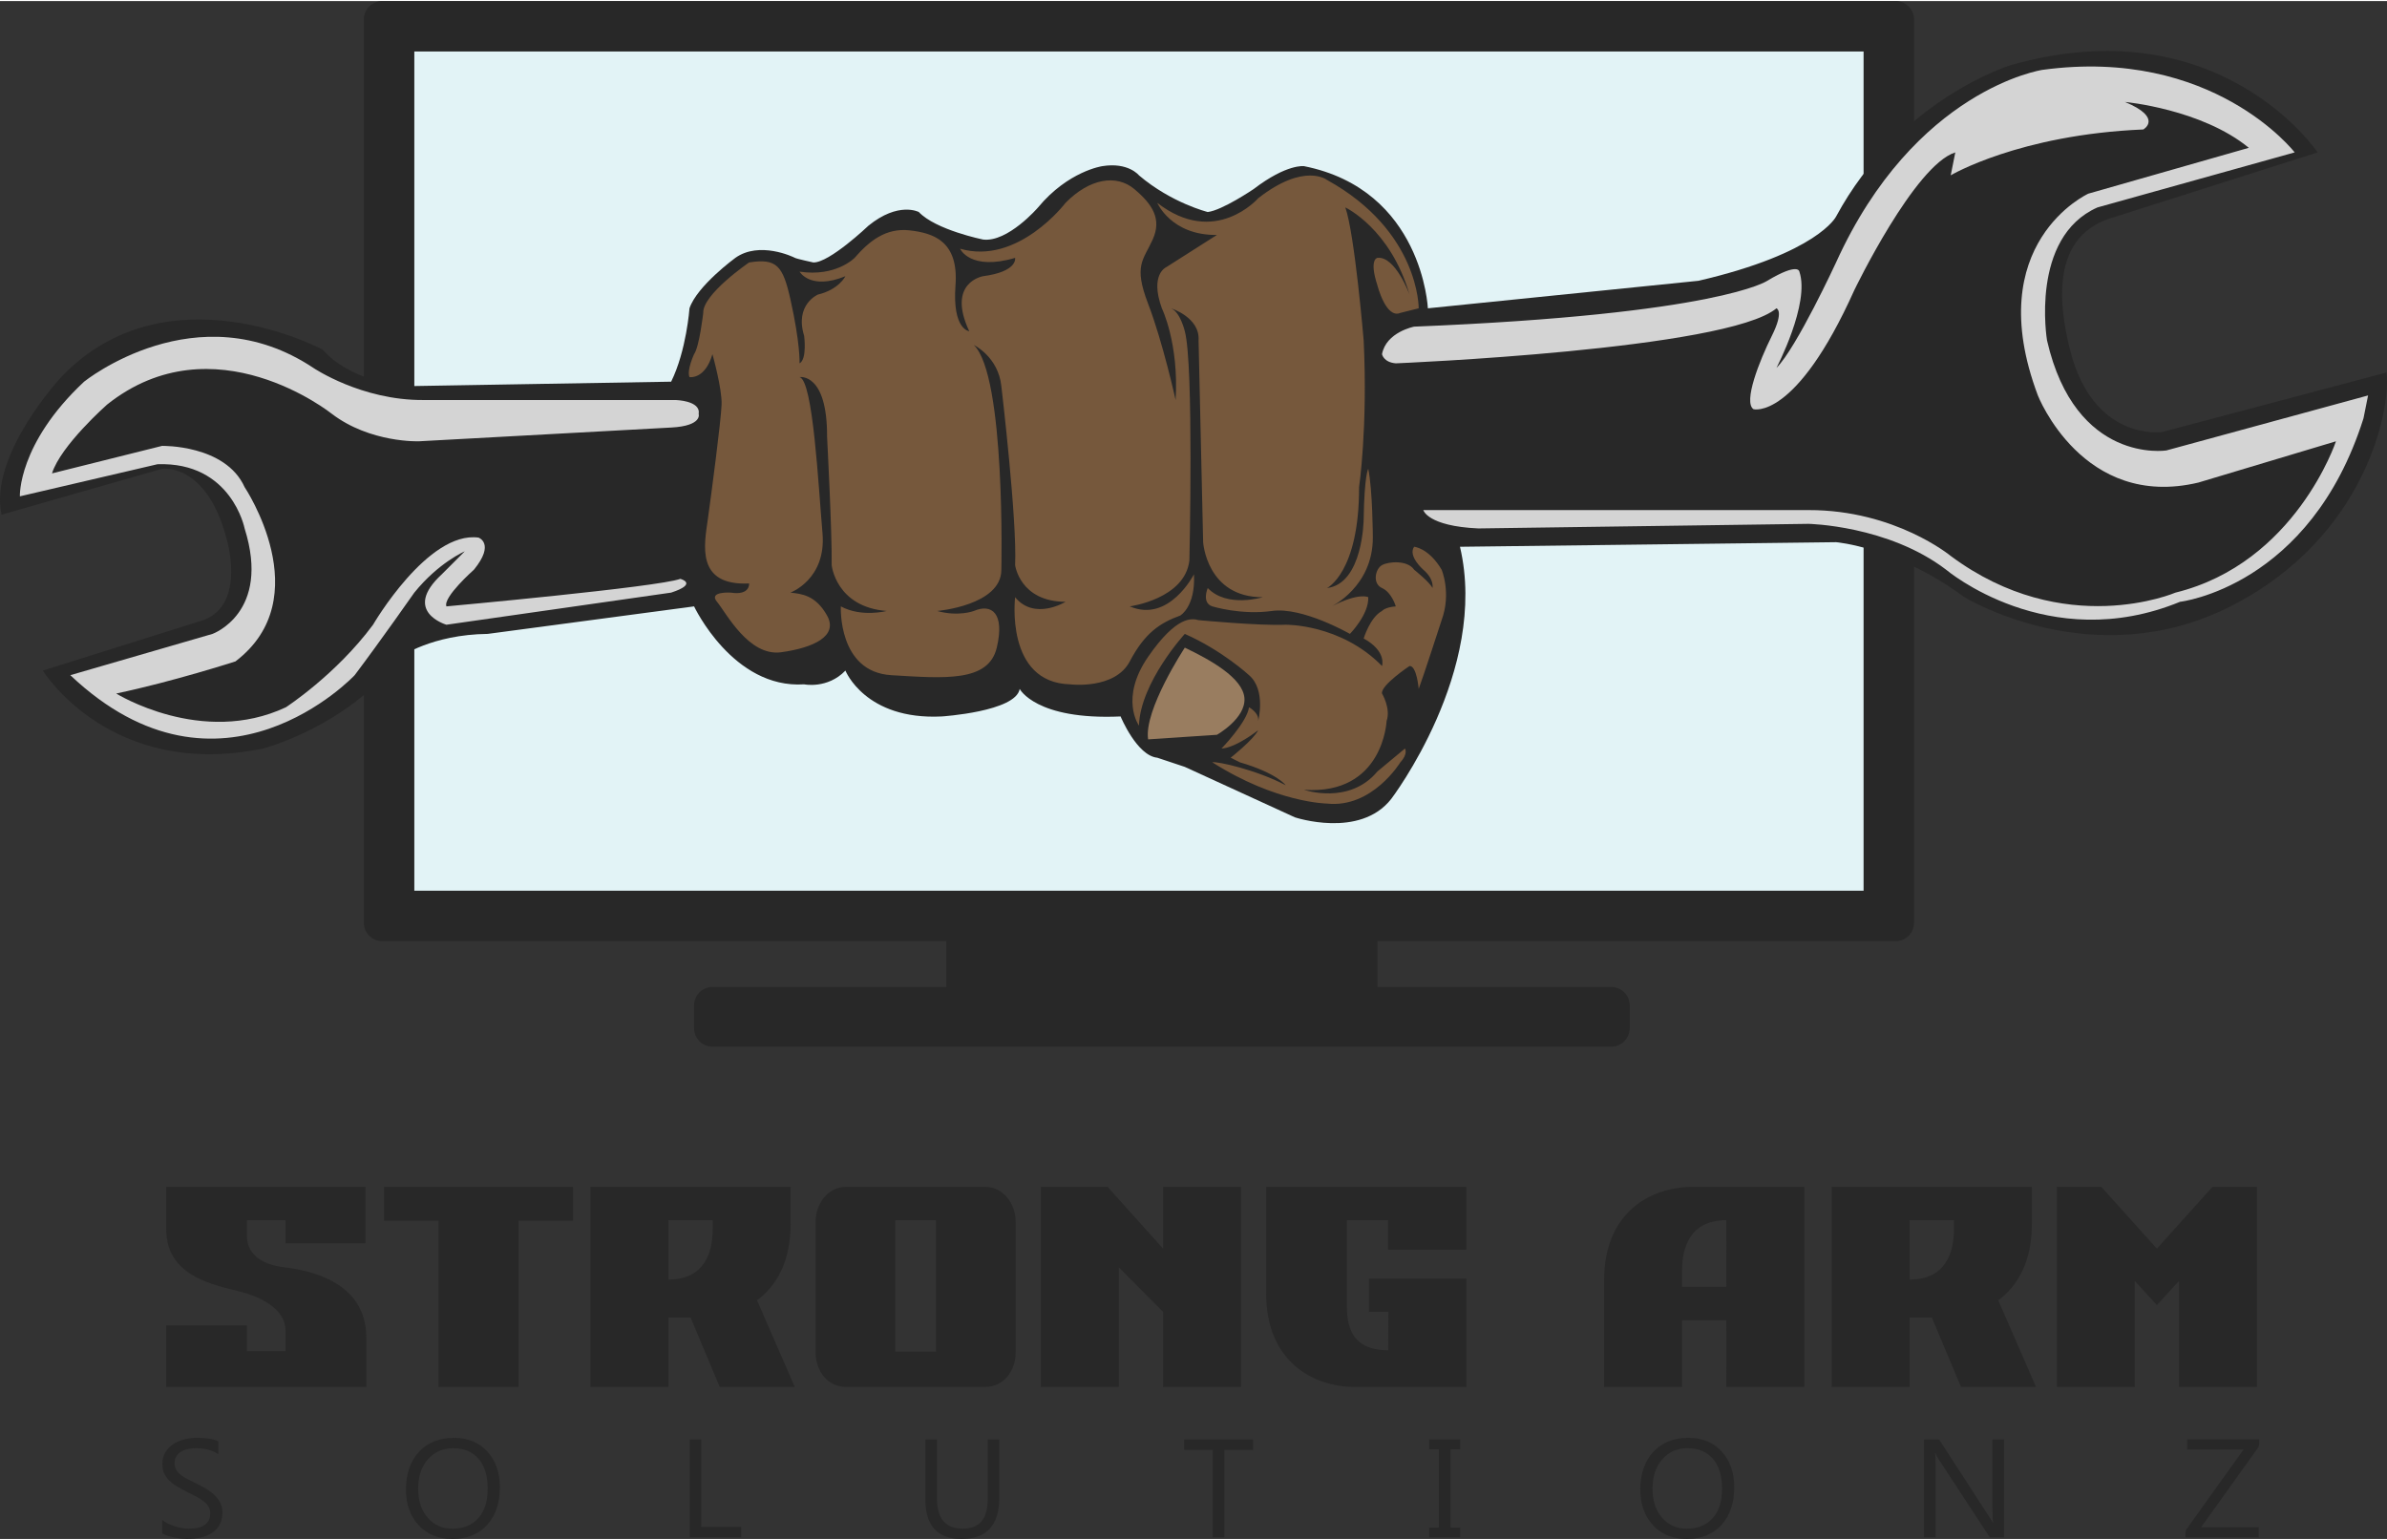
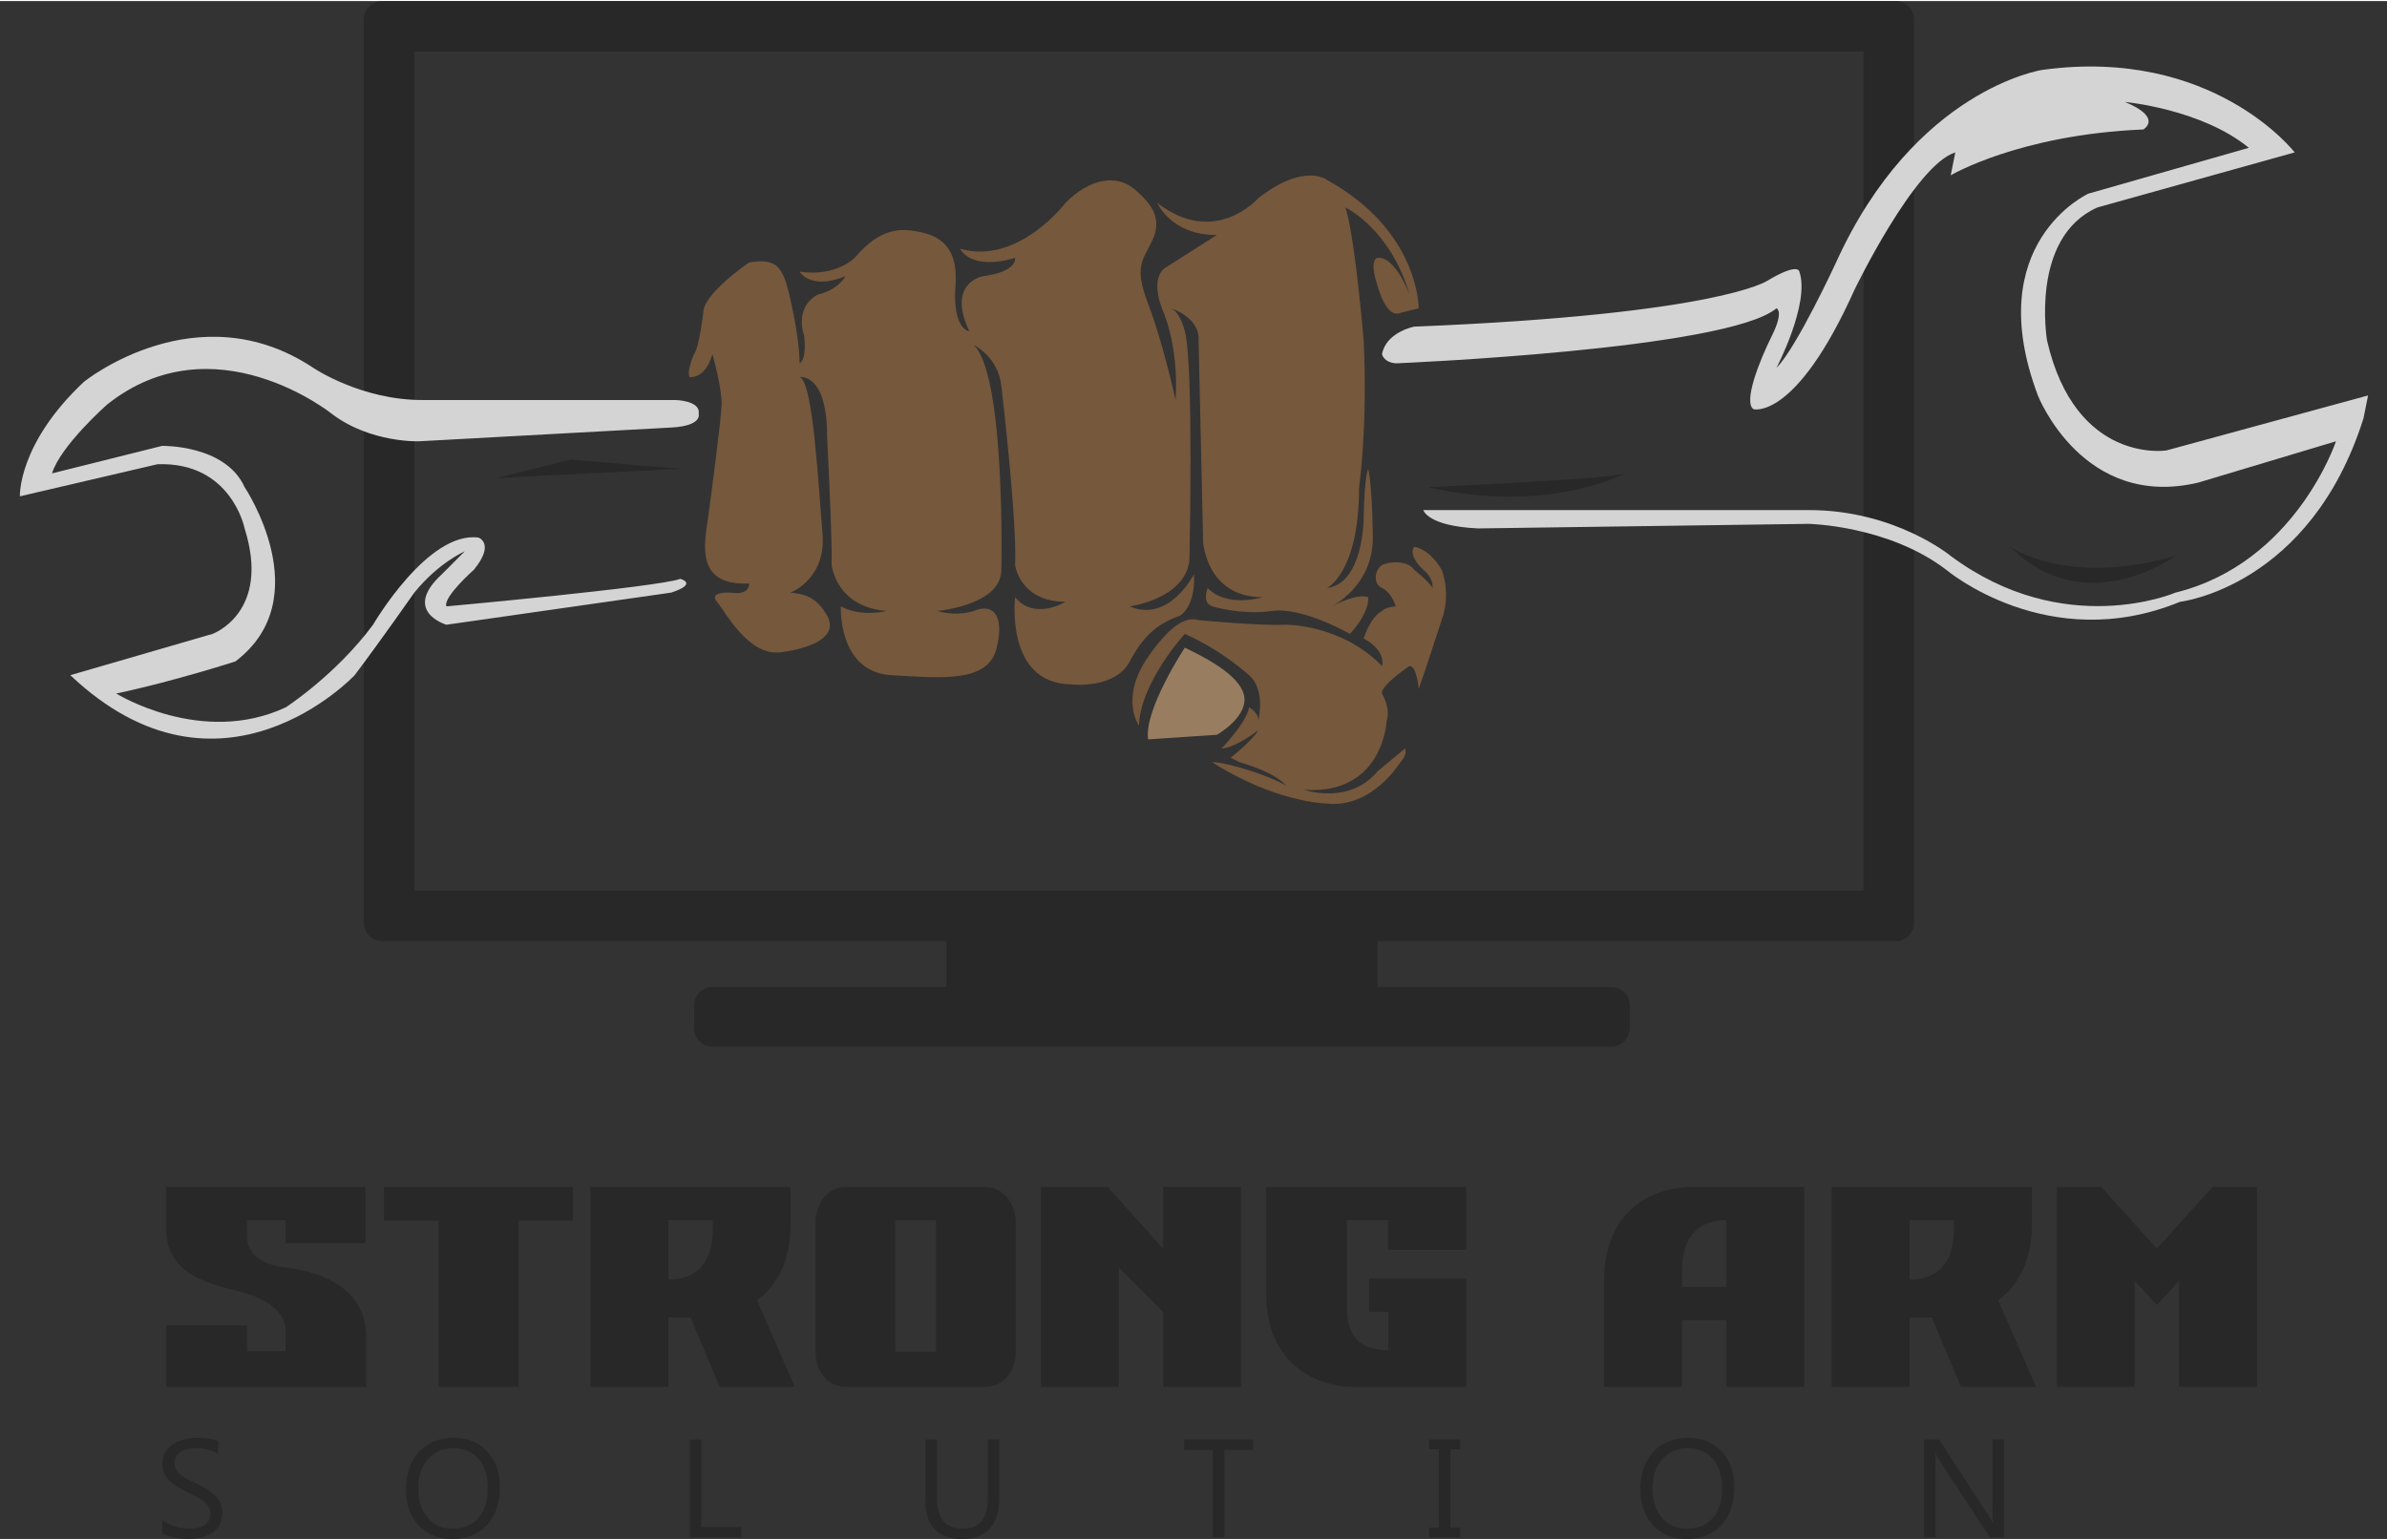
<svg xmlns="http://www.w3.org/2000/svg" xml:space="preserve" width="513px" height="331px" version="1.1" style="shape-rendering:geometricPrecision; text-rendering:geometricPrecision; image-rendering:optimizeQuality; fill-rule:evenodd; clip-rule:evenodd" viewBox="0 0 542.668 349.657">
  <rect x="0" y="0" width="542.668" height="349.657" fill="#333333" stroke="none" />
  <defs>
    <style type="text/css">
   
    .str0 {stroke:#282828;stroke-width:1.017;stroke-miterlimit:2.613}
    .fil1 {fill:none;fill-rule:nonzero}
    .fil3 {fill:#282828}
    .fil4 {fill:#76583C}
    .fil6 {fill:#997D60}
    .fil5 {fill:#D4D4D4}
    .fil2 {fill:#E2F3F6}
    .fil0 {fill:#282828;fill-rule:nonzero}
   
  </style>
  </defs>
  <g id="Layer_x0020_1">
    <g id="_1985560434576">
-       <path class="fil0" d="M513.105 328.054c0,0.191 -0.07,0.396 -0.21,0.616l-13.48 18.824 13.585 0 0 1.276 -15.641 0 0 -0.556c0,-0.11 0.02,-0.21 0.055,-0.295 0.035,-0.085 0.075,-0.165 0.125,-0.245l13.51 -18.869 -13.3 0 0 -1.276 15.356 0 0 0.525z" />
-       <path id="_1" class="fil1 str0" d="M513.105 328.054c0,0.191 -0.07,0.396 -0.21,0.616l-13.48 18.824 13.585 0 0 1.276 -15.641 0 0 -0.556c0,-0.11 0.02,-0.21 0.055,-0.295 0.035,-0.085 0.075,-0.165 0.125,-0.245l13.51 -18.869 -13.3 0 0 -1.276 15.356 0 0 0.525z" />
-       <polygon class="fil2" points="90.678,5.52 429.925,5.52 429.925,208.31 90.678,208.31 " />
      <path class="fil0" d="M179.74 278.118l0 -8.524 -45.496 0 0 45.492 17.714 0 0 -15.794 5.036 0 6.633 15.794 17.059 0 -8.582 -19.69c4.512,-3.33 7.636,-8.925 7.636,-17.278zm-17.716 1.131l0 0c0,5.379 -1.932,11.419 -10.053,11.419l-0.013 -0.623 0 -12.869 10.066 0 0 2.073zm-111.936 62.215l0 0c0.319,0.641 0.48,1.374 0.48,2.203 0,1.097 -0.22,2.022 -0.655,2.786 -0.435,0.757 -1.024,1.377 -1.761,1.853 -0.74,0.473 -1.593,0.819 -2.559,1.031 -0.966,0.213 -1.984,0.319 -3.056,0.319 -0.356,0 -0.798,-0.031 -1.322,-0.089 -0.525,-0.055 -1.062,-0.137 -1.607,-0.246 -0.545,-0.11 -1.062,-0.243 -1.552,-0.405 -0.487,-0.158 -0.877,-0.335 -1.172,-0.534l0 -3.074c0.356,0.312 0.785,0.593 1.285,0.84 0.497,0.25 1.021,0.459 1.572,0.63 0.552,0.168 1.107,0.302 1.662,0.394 0.559,0.093 1.072,0.141 1.545,0.141 1.624,0 2.84,-0.298 3.642,-0.891 0.805,-0.596 1.206,-1.453 1.206,-2.57 0,-0.599 -0.133,-1.123 -0.401,-1.569 -0.267,-0.445 -0.637,-0.85 -1.11,-1.216 -0.473,-0.366 -1.031,-0.72 -1.675,-1.055 -0.648,-0.336 -1.343,-0.692 -2.09,-1.062 -0.785,-0.394 -1.522,-0.792 -2.203,-1.196 -0.682,-0.401 -1.275,-0.846 -1.778,-1.333 -0.504,-0.486 -0.901,-1.038 -1.192,-1.654 -0.288,-0.614 -0.432,-1.337 -0.432,-2.162 0,-1.014 0.226,-1.898 0.678,-2.648 0.452,-0.747 1.045,-1.368 1.778,-1.854 0.737,-0.486 1.573,-0.846 2.512,-1.086 0.942,-0.236 1.898,-0.356 2.874,-0.356 2.227,0 3.848,0.264 4.865,0.791l0 2.933c-1.332,-0.912 -3.042,-1.368 -5.132,-1.368 -0.579,0 -1.154,0.062 -1.734,0.179 -0.575,0.119 -1.089,0.315 -1.541,0.582 -0.452,0.271 -0.819,0.617 -1.104,1.042 -0.281,0.424 -0.424,0.942 -0.424,1.552 0,0.568 0.109,1.059 0.325,1.473 0.212,0.415 0.531,0.791 0.952,1.134 0.418,0.339 0.929,0.672 1.532,0.991 0.606,0.322 1.302,0.674 2.09,1.055 0.808,0.394 1.572,0.808 2.299,1.24 0.723,0.435 1.36,0.918 1.905,1.446 0.545,0.527 0.976,1.11 1.299,1.754l-0.001 -0.001zm109.342 5.462l0 0 9.069 0 0 2.357 -11.714 0 0 -22.249 2.645 0 0 19.892zm-72.127 -77.332l0 0 42.968 0 0 7.688 -12.386 0 0 37.804 -18.196 0 0 -37.804 -12.386 0 0 -7.688zm-4.019 34.309l0 0 0 11.183 -45.492 0 0 -13.992 18.34 0 0 5.835 8.788 0 0 -4.571c0,-4.087 -3.694,-6.804 -8.593,-8.445 -5.174,-1.73 -18.535,-2.738 -18.535,-14.661l0 -9.658 45.307 0 0 12.845 -18.179 0 0 -5.263 -8.788 0 0 3.536c0,4.676 4.173,6.647 8.294,7.143 5.225,0.631 18.858,2.916 18.858,16.048zm19.968 22.757l0 0c-3.382,0 -6.054,1.066 -8.018,3.196 -1.963,2.131 -2.943,4.985 -2.943,8.566 0,3.33 0.963,6.033 2.888,8.113 1.929,2.08 4.492,3.121 7.692,3.121 3.279,0 5.89,-1.055 7.846,-3.165 1.949,-2.111 2.926,-4.982 2.926,-8.61 0,-3.344 -0.952,-6.047 -2.857,-8.117 -1.906,-2.069 -4.417,-3.104 -7.534,-3.104zm5.478 18.262l0 0c-1.429,1.593 -3.378,2.391 -5.859,2.391 -2.319,0 -4.2,-0.836 -5.643,-2.508 -1.442,-1.668 -2.165,-3.875 -2.165,-6.616 0,-2.741 0.74,-4.954 2.22,-6.64 1.48,-1.689 3.406,-2.532 5.78,-2.532 2.432,0 4.344,0.802 5.729,2.406 1.387,1.606 2.079,3.875 2.079,6.811 0,2.867 -0.713,5.094 -2.141,6.688zm115.191 -75.328l0 0 -31.507 0c-4.108,0 -6.996,3.704 -6.996,8.038l0 29.554c0,4.169 2.634,7.9 6.996,7.9l31.507 0c4.358,0 6.993,-3.731 6.993,-7.9l0 -29.554c0,-4.334 -2.885,-8.038 -6.993,-8.038zm-11.132 37.468l0 0 -9.244 0 0 -29.886 9.244 0 0 29.886zm11.749 19.972l0 0 2.645 0 0 13.249c0,6.249 -2.861,9.374 -8.583,9.374 -5.478,0 -8.219,-3.005 -8.219,-9.018l0 -13.605 2.645 0 0 13.437c0,4.56 1.953,6.842 5.859,6.842 3.769,0 5.653,-2.203 5.653,-6.609l0 -13.67 0 0zm228.431 0l0 0 2.646 0 0 22.249 -3.245 0 -11.622 -17.734c-0.294,-0.445 -0.534,-0.911 -0.722,-1.398l-0.096 0c0.085,0.476 0.126,1.494 0.126,3.056l0 16.076 -2.645 0 0 -22.25 3.434 0 11.306 17.456c0.473,0.723 0.774,1.22 0.911,1.487l0.066 0c-0.106,-0.64 -0.158,-1.733 -0.158,-3.271l0 -15.672 -0.001 0.001zm-88.275 -36.266l0 0 0 24.318 17.714 0 0 -15.164 10.062 0 0.004 15.164 17.717 0 0 -45.492 -25.172 0c-10.17,0 -20.325,6.095 -20.325,21.174zm27.766 -13.592l0 0 0.007 15.164 -10.059 0 0 -3.748c0,-5.379 1.936,-11.416 10.052,-11.416l0 0zm-128.035 37.91l0 0 0 -17.062 -10.077 -10.134 0 27.196 -17.709 0 0 -45.492 15.167 0 12.619 14.047 0 -14.047 17.71 0 0 45.492 -17.71 0zm248.68 -45.492l0 0 0 45.492 -17.709 0 0 -24.116 -5.037 5.519 -5.04 -5.519 0 24.116 -17.709 0 0 -45.492 10.11 0 12.639 14.054 12.636 -14.054 10.11 0zm-51.173 8.524l0 0 0 -8.524 -45.496 0 0 45.492 17.714 0 0 -15.794 5.036 0 6.63 15.794 17.062 0 -8.583 -19.69c4.513,-3.33 7.637,-8.925 7.637,-17.278zm-17.716 1.131l0 0c0,5.379 -1.933,11.419 -10.053,11.419l-0.013 -0.623 0 -12.869 10.066 0 0 2.073zm-175.012 47.785l0 0 15.668 0 0 2.357 -6.516 0 0 19.892 -2.648 0 0 -19.892 -6.503 0 0 -2.357 -0.001 0zm55.706 0l0 0 7.055 0 0 2.233 -2.203 0 0 17.782 2.203 0 0 2.234 -7.055 0 0 -2.234 2.207 0 0 -17.782 -2.207 0 0 -2.233zm58.968 -0.374l0 0c-3.382,0 -6.054,1.066 -8.014,3.196 -1.963,2.131 -2.947,4.985 -2.947,8.566 0,3.33 0.963,6.033 2.888,8.113 1.929,2.08 4.492,3.121 7.696,3.121 3.275,0 5.889,-1.055 7.839,-3.165 1.956,-2.111 2.929,-4.982 2.929,-8.61 0,-3.344 -0.952,-6.047 -2.857,-8.117 -1.905,-2.069 -4.416,-3.104 -7.534,-3.104l0 0zm5.482 18.262l0 0c-1.429,1.593 -3.382,2.391 -5.859,2.391 -2.323,0 -4.204,-0.836 -5.646,-2.508 -1.446,-1.668 -2.166,-3.875 -2.166,-6.616 0,-2.741 0.74,-4.954 2.22,-6.64 1.481,-1.689 3.406,-2.532 5.78,-2.532 2.436,0 4.345,0.802 5.732,2.406 1.384,1.606 2.077,3.875 2.077,6.811 0,2.867 -0.713,5.094 -2.138,6.688zm-101.497 -75.328l0 0 45.496 0 0 6.164 0 8.133 -17.795 0 0 -6.715 -9.36 0 0 18.289c0,3.827 -0.285,11.286 9.401,11.286l0.027 -8.723 -4.389 0 0 -7.582 22.116 0 0 5.348 0 19.293 -25.309 0c-9.874,0 -20.187,-6.095 -20.187,-21.174l0 -24.319 0 0z" />
      <path class="fil0" d="M370.498 233.541l0 -5.212c0,-2.306 -1.87,-4.173 -4.173,-4.173l-53.177 0 0 -10.426 117.822 0c2.302,0 4.173,-1.867 4.173,-4.169l0 -205.391c0,-2.303 -1.87,-4.17 -4.173,-4.17l-344.079 0c-2.302,0 -4.169,1.867 -4.169,4.17l0 205.391c0,2.302 1.867,4.169 4.169,4.169l128.248 0 0 10.426 -53.174 0c-2.306,0 -4.173,1.867 -4.173,4.173l0 5.212c0,2.302 1.867,4.169 4.173,4.169l57.344 0 89.669 0 57.347 0c2.302,0 4.173,-1.867 4.173,-4.169zm-151.189 -31.278l0 0 -125.116 0 0 -190.792 329.48 0 0 190.792 -114.694 0 -89.67 0z" />
-       <path class="fil3" d="M152.581 86.535l-61.52 1.044c0,0 -11.542,-1.284 -17.723,-8.342 0,0 -35.371,-18.971 -59.43,6.256 0,0 -16.494,17.717 -13.558,31.277l36.496 -10.425c0,0 9.991,-1.515 14.595,15.64 0,0 4.711,15.103 -5.211,18.765l-36.495 11.471c0,0 15.321,24.874 50.049,17.72 0,0 19.324,-4.94 31.277,-20.851 0,0 7.075,-5.067 19.814,-5.211l46.918 -6.256c0,0 8.839,18.789 25.024,17.723 0,0 5.307,1.107 9.384,-3.125 0,0 4.485,11.296 21.897,10.426 0,0 16.846,-1.09 17.723,-6.256 0,0 3.646,7.126 22.939,6.256 0,0 3.686,8.918 8.342,9.381l6.256 2.086 25.025 11.468c0,0 14.767,4.92 21.893,-4.17 0,0 22.28,-29.188 15.64,-57.343l85.5 -1.042c0,0 13.694,1.083 29.194,12.509 0,0 29.208,17.929 60.476,2.086 31.267,-15.842 36.55,-45.66 35.45,-53.17l-51.091 13.553c0,0 -15.603,2.162 -20.855,-18.768 -5.249,-20.93 1.939,-27.968 10.429,-30.236l45.876 -14.595c0,0 -22.321,-33.378 -69.859,-19.811 0,0 -25.258,7.743 -39.62,34.406 0,0 -4.121,8.295 -31.281,14.595l-61.516 6.256c0,0 -1.186,-26.943 -28.153,-32.318 0,0 -3.896,-0.579 -11.467,5.214 0,0 -7.151,4.844 -10.426,5.211 0,0 -8.243,-2.042 -15.641,-8.342 0,0 -2.415,-3.046 -8.342,-2.083 0,0 -7.733,1.106 -14.595,9.384 0,0 -6.87,7.993 -12.513,7.297 0,0 -10.751,-2.182 -14.599,-6.256 0,0 -4.611,-2.46 -11.467,3.128 0,0 -8.87,8.453 -12.512,8.34 0,0 -3.748,-0.809 -4.173,-1.042 -0.425,-0.233 -8.082,-3.888 -13.554,0 0,0 -8.723,6.369 -10.426,11.467 0,0 -0.682,9.604 -4.169,16.682l-0.001 0.001z" />
      <path class="fil4" d="M256.846 150.134c-3.419,6.483 -13.554,5.212 -13.554,5.212 -14.862,-0.398 -12.512,-19.807 -12.512,-19.807 4.413,5.39 11.467,1.042 11.467,1.042 -10.418,-0.038 -11.467,-8.343 -11.467,-8.343 0.473,-10.343 -3.128,-40.658 -3.128,-40.658 -0.685,-6.708 -6.256,-9.384 -6.256,-9.384 7.264,6.976 6.256,51.087 6.256,51.087 0.017,8.134 -14.595,9.381 -14.595,9.381 4.827,1.347 8.339,0 8.339,0 4.029,-1.747 7.082,0.487 5.214,8.343 -1.87,7.856 -11.775,6.993 -23.983,6.256 -12.203,-0.737 -11.467,-15.641 -11.467,-15.641 4.735,2.553 10.426,1.042 10.426,1.042 -11.564,-0.905 -12.512,-10.426 -12.512,-10.426 0.119,-7.112 -1.042,-29.191 -1.042,-29.191 0.058,-14.646 -6.256,-13.553 -6.256,-13.553 3.087,0.771 4.286,24.908 5.211,35.447 0.929,10.542 -7.297,13.554 -7.297,13.554 2.549,0.27 5.749,0.575 8.342,5.214 2.59,4.636 -3.015,7.315 -10.429,8.339 -7.411,1.025 -12.557,-9.038 -14.596,-11.467 -2.038,-2.429 3.128,-2.086 3.128,-2.086 4.465,0.692 4.17,-2.084 4.17,-2.084 -12.18,0.573 -10.183,-8.873 -9.384,-14.599 0.802,-5.721 2.998,-22.4 3.128,-26.062 0.13,-3.663 -2.083,-11.471 -2.083,-11.471 -1.676,5.828 -5.215,5.214 -5.215,5.214 -0.671,-1.538 1.042,-5.214 1.042,-5.214 1.209,-1.689 2.086,-9.381 2.086,-9.381 -0.164,-4.252 10.426,-11.471 10.426,-11.471 6.325,-1.021 7.692,0.829 9.384,8.343 2.275,10.086 2.087,14.595 2.087,14.595 1.747,-0.949 1.041,-6.256 1.041,-6.256 -2.203,-7.106 3.128,-9.381 3.128,-9.381 4.766,-1.124 6.256,-4.173 6.256,-4.173 -8,3.261 -10.425,-1.042 -10.425,-1.042 8.28,1.258 12.512,-3.128 12.512,-3.128 3.306,-3.793 7.068,-6.87 12.512,-6.256 5.441,0.617 11.176,2.46 10.426,12.512 -0.754,10.053 3.128,10.426 3.128,10.426 -5.215,-11.128 3.128,-12.512 3.128,-12.512 8,-1.062 7.297,-4.17 7.297,-4.17 -10.254,3.029 -12.512,-2.083 -12.512,-2.083 13.167,3.823 23.98,-10.426 23.98,-10.426 5.444,-5.547 11.566,-6.561 15.643,-3.128 4.074,3.43 6.298,6.75 4.17,11.467 -2.131,4.718 -4.403,5.849 -1.045,14.596 3.361,8.747 6.256,21.893 6.256,21.893 0.778,-12.876 -3.128,-20.852 -3.128,-20.852 -2.83,-7.791 1.045,-9.381 1.045,-9.381l11.467 -7.297c-10.398,0.12 -13.553,-7.298 -13.553,-7.298 13.132,10.21 22.938,-1.045 22.938,-1.045 10.515,-8.219 15.64,-4.169 15.64,-4.169 21.061,11.625 20.852,29.19 20.852,29.19l-4.17 1.045c-3.279,1.415 -5.214,-6.256 -5.214,-6.256 -1.967,-6.016 0,-6.256 0,-6.256 4.081,-0.456 7.301,8.343 7.301,8.343 -4.375,-15.041 -14.599,-19.811 -14.599,-19.811 2.124,5.934 4.173,30.236 4.173,30.236 0.949,19.855 -1.044,33.361 -1.044,33.361 0.03,19.45 -7.298,22.938 -7.298,22.938 8.219,-0.983 8.342,-15.641 8.342,-15.641 0.155,-10.124 1.042,-11.467 1.042,-11.467 1,4.78 1.042,15.641 1.042,15.641 0.01,11.165 -9.384,15.636 -9.384,15.636 6.358,-3.244 8.342,-2.083 8.342,-2.083 0.189,3.906 -4.17,8.34 -4.17,8.34 0,0 -10.751,-6.202 -17.727,-5.215 -6.975,0.99 -13.553,-1.042 -13.553,-1.042 -2.501,-0.822 -1.042,-4.169 -1.042,-4.169 4.385,4.594 12.509,2.086 12.509,2.086 -12.769,0.031 -13.554,-12.512 -13.554,-12.512l-1.041 -45.873c0.356,-5.255 -6.256,-7.301 -6.256,-7.301 2.12,0.867 3.128,5.214 3.128,5.214 2.072,7.589 1.041,52.129 1.041,52.129 -1.035,8.761 -13.554,10.426 -13.554,10.426 8.926,3.855 14.599,-7.298 14.599,-7.298 0.364,7.421 -3.128,9.385 -3.128,9.385 -4.611,1.682 -8.051,3.94 -11.471,10.425l0 0.001zm70.901 -20.851l0 0c-2.94,-4.961 -6.256,-5.215 -6.256,-5.215 -1.477,2.111 2.086,5.215 2.086,5.215 2.577,2.203 2.083,4.169 2.083,4.169 -0.534,-1.264 -4.169,-4.169 -4.169,-4.169 -1.477,-2.207 -5.767,-1.888 -7.298,-1.045 -1.531,0.846 -2.247,4.197 0,5.214 2.247,1.018 3.128,4.17 3.128,4.17 -2.477,0.192 -3.128,1.041 -3.128,1.041 -2.717,1.429 -4.17,6.257 -4.17,6.257 5.307,2.922 4.17,6.256 4.17,6.256 -9.388,-9.59 -21.897,-9.381 -21.897,-9.381 -6.033,0.267 -19.81,-1.045 -19.81,-1.045 -1.453,-0.391 -4.93,-1.134 -11.471,8.339 -6.537,9.477 -2.083,15.641 -2.083,15.641 0.332,-9.85 10.426,-20.852 10.426,-20.852 8.565,3.786 14.599,9.384 14.599,9.384 3.916,3.355 2.083,10.426 2.083,10.426 0.288,-1.843 -2.083,-3.128 -2.083,-3.128 -0.466,3.413 -6.26,9.381 -6.26,9.381 3.286,-0.158 8.343,-4.17 8.343,-4.17 0,0 0.027,-0.054 0.068,-0.14 -0.024,0.048 -0.041,0.089 -0.068,0.14 -1.045,2.148 -6.257,6.256 -6.257,6.256l2.087 1.045c8.5,2.491 10.426,5.212 10.426,5.212 -6.702,-3.529 -15.73,-5.499 -16.682,-5.212 14.537,9.254 26.066,9.381 26.066,9.381 10.306,1.114 16.682,-9.381 16.682,-9.381 1.836,-1.987 1.045,-3.131 1.045,-3.131l-6.26 5.214c-6.427,7.723 -16.682,4.17 -16.682,4.17 18.053,1.223 18.769,-15.637 18.769,-15.637 1.007,-2.84 -1.042,-6.256 -1.042,-6.256 -0.353,-1.85 6.256,-6.256 6.256,-6.256 1.652,-0.076 2.084,5.214 2.084,5.214 0.904,-2.343 5.214,-15.64 5.214,-15.64 2.258,-6.171 0,-11.468 0,-11.468l0.001 0.001z" />
      <path class="fil5" d="M152.581 96.96l-57.347 3.128c0,0 -11.053,0.412 -19.81,-6.256 0,0 -26.769,-21.451 -51.091,-2.083 0,0 -10.542,9.312 -12.512,15.637l25.025 -6.253c0,0 14.4,-0.315 18.768,9.381 0,0 16.898,25.175 -2.086,39.62 0,0 -14.253,4.605 -27.111,7.298 0,0 19.46,12.104 38.578,3.128 0,0 11.402,-7.397 19.814,-18.765 0,0 12.447,-21.383 23.979,-19.81 0,0 3.834,1.329 -1.042,7.297 0,0 -7.081,6.26 -6.256,8.339 0,0 48.158,-4.381 53.174,-6.256 0,0 4.18,1.076 -2.083,3.128l-51.091 7.302c0,0 -10.231,-3.002 -1.045,-11.471l5.215 -5.215c0,0 -5.9,2.508 -11.468,9.384 0,0 -7.558,10.813 -13.557,18.769 0,0 -30.397,32.463 -64.645,0l32.323 -9.384c0,0 13.348,-4.786 7.301,-23.98 0,0 -2.998,-15.194 -19.81,-14.595l-31.281 7.298c0,0 -0.518,-11.913 14.595,-26.066 0,0 25.69,-20.725 52.136,-3.128 0,0 10.919,7.396 25.021,7.297l57.347 0c0,0 5.736,0.144 5.215,3.128 0,0 0.973,2.748 -6.257,3.128l0.001 0z" />
      <path class="fil5" d="M317.321 82.365c0,0 75.321,-3.097 86.541,-12.512 0,0 1.806,0.538 -1.044,6.256 -2.848,5.718 -6.538,15.092 -4.17,16.682 0,0 9.566,2.655 22.938,-27.108 0,0 13.674,-28.372 22.938,-31.278l-1.041 5.211c0,0 15.548,-9.247 43.793,-10.425 0,0 4.564,-2.615 -4.173,-6.253 0,0 17.381,1.593 28.153,10.426l-36.492 10.425c0,0 -24.521,11.173 -11.471,45.873 0,0 10.182,26.07 36.492,19.81l31.28 -9.384c0,0 -9.195,27.684 -36.492,34.406 0,0 -25.247,10.881 -51.091,-8.339 0,0 -12.645,-10.464 -32.322,-10.426l-87.583 0c0,0 0.942,3.652 12.512,4.169l75.071 -1.041c0,0 18.069,0.346 31.277,10.426 0,0 23.161,19.628 53.178,7.297 0,0 29.567,-3.32 41.706,-41.703l1.045 -5.214 -45.88 12.512c0,0 -20.635,3.193 -27.108,-25.021 0,0 -3.954,-23.422 11.468,-30.236l44.834 -12.512c0,0 -18.553,-24.056 -57.347,-18.765 0,0 -29.009,4.303 -46.918,43.786 0,0 -8.966,19.402 -13.553,23.979 0,0 7.691,-14.664 5.211,-21.893 0,0 -0.144,-2.196 -7.298,2.083 0,0 -10.898,7.624 -80.285,10.426 0,0 -6.355,1.223 -7.298,6.256 0,0 0.336,1.853 3.128,2.086l0.001 0.001z" />
      <path class="fil3" d="M494.573 126.155c0,0 -20.505,15.03 -37.536,-2.087 0,0 12.628,9.186 37.536,2.087zm-125.119 -18.769l0 0c-2.683,1.261 -44.835,3.128 -44.835,3.128 27.252,6.287 44.835,-3.128 44.835,-3.128zm-256.496 1.045l0 0 41.706 -2.086 -25.024 -2.087 -16.682 4.174 0 -0.001z" />
      <path class="fil6" d="M269.359 147.006c0,0 -9.354,14.185 -8.343,20.852l15.641 -1.042c0,0 6.602,-3.717 6.256,-8.342 -0.346,-4.626 -7.912,-8.778 -13.554,-11.468l0 0z" />
    </g>
  </g>
</svg>